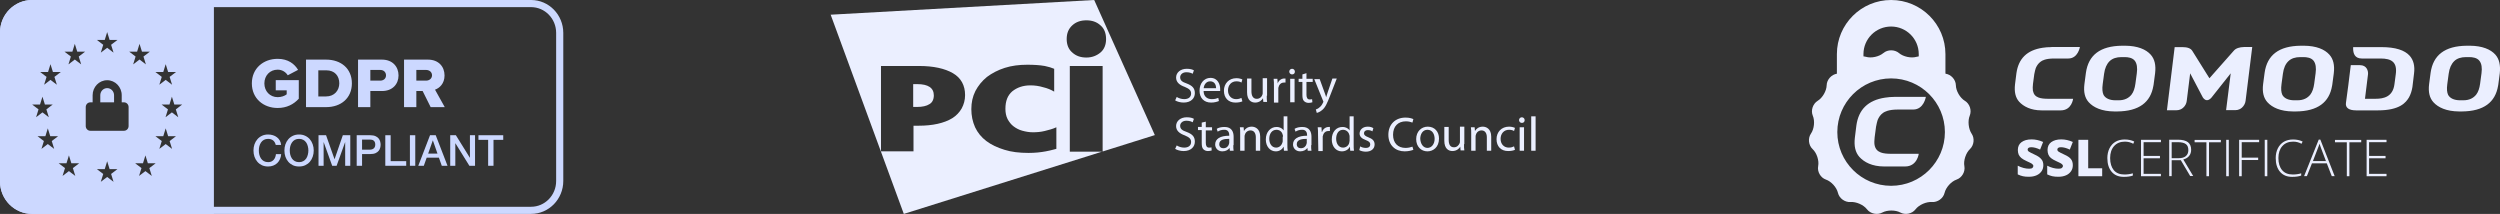
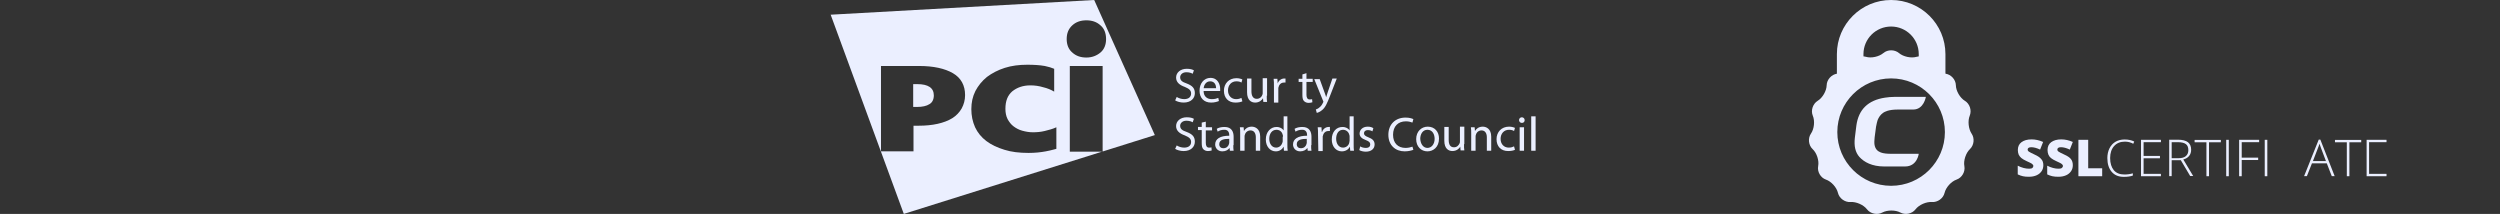
<svg xmlns="http://www.w3.org/2000/svg" width="374" height="32" viewBox="0 0 374 32" fill="none">
  <rect x="0" y="0" width="374" height="32" fill="#333333" stroke="none" />
  <g clip-path="url(#clip0_786_22870)">
    <path fill-rule="evenodd" clip-rule="evenodd" d="M79.451 1.067H4.815C2.767 1.067 1.067 2.771 1.067 4.923V27.077C1.067 29.229 2.767 30.933 4.815 30.933H79.451C81.499 30.933 83.2 29.229 83.2 27.077V4.923C83.2 2.771 81.499 1.067 79.451 1.067ZM4.815 0H79.451C82.111 0 84.267 2.204 84.267 4.923V27.077C84.267 29.796 82.111 32 79.451 32H4.815C2.156 32 0 29.796 0 27.077V4.923C0 2.204 2.156 0 4.815 0Z" fill="#CCD8FF" />
    <path fill-rule="evenodd" clip-rule="evenodd" d="M32 0H4.8C2.149 0 0 2.149 0 4.8V27.2C0 29.851 2.149 32 4.8 32H32V0ZM21.238 7.732L20.874 6.557L20.511 7.732H19.334L20.286 8.458L19.922 9.632L20.874 8.906L21.826 9.632L21.462 8.458L22.415 7.732H21.238ZM16.033 4.799L16.396 5.974H17.573L16.621 6.7L16.985 7.874L16.033 7.148L15.081 7.874L15.444 6.7L14.492 5.974H15.669L16.033 4.799ZM16.396 25.3L16.033 24.125L15.669 25.3H14.492L15.444 26.025L15.081 27.2L16.033 26.474L16.985 27.2L16.621 26.025L17.573 25.3H16.396ZM25.152 20.374L24.789 19.2L24.425 20.374H23.248L24.2 21.1L23.837 22.274L24.789 21.549L25.741 22.274L25.377 21.1L26.329 20.374H25.152ZM25.715 14.463L26.079 15.637H27.256L26.304 16.363L26.667 17.537L25.715 16.811L24.764 17.537L25.128 16.363L24.175 15.637H25.352L25.715 14.463ZM6.715 15.637L6.351 14.463L5.987 15.637H4.811L5.763 16.363L5.399 17.537L6.351 16.811L7.303 17.537L6.939 16.363L7.891 15.637H6.715ZM7.153 19.2L7.517 20.374H8.693L7.742 21.1L8.105 22.274L7.153 21.549L6.201 22.274L6.565 21.1L5.613 20.374H6.79L7.153 19.2ZM24.789 9.6L25.152 10.775H26.329L25.377 11.501L25.741 12.675L24.789 11.949L23.837 12.675L24.2 11.501L23.248 10.775H24.425L24.789 9.6ZM7.917 10.775L7.553 9.6L7.19 10.775H6.013L6.965 11.501L6.601 12.675L7.553 11.949L8.505 12.675L8.142 11.501L9.093 10.775H7.917ZM22.118 24.42L21.755 23.246L21.391 24.42H20.214L21.166 25.146L20.802 26.32L21.755 25.595L22.707 26.32L22.343 25.146L23.295 24.42H22.118ZM10.675 24.421L10.312 23.246L9.948 24.421H8.771L9.724 25.146L9.36 26.32L10.312 25.595L11.264 26.32L10.9 25.146L11.852 24.421H10.675ZM11.192 6.557L11.555 7.732H12.732L11.78 8.458L12.144 9.632L11.192 8.906L10.24 9.632L10.604 8.458L9.652 7.732H10.828L11.192 6.557ZM18.209 15.309H18.552C18.931 15.309 19.239 15.627 19.239 16.018V18.855C19.239 19.246 18.931 19.564 18.552 19.564H13.513C13.134 19.564 12.826 19.246 12.826 18.855V16.018C12.826 15.627 13.134 15.309 13.513 15.309H13.857V14.245C13.857 13.008 14.833 12 16.033 12C17.232 12 18.209 13.008 18.209 14.245V15.309ZM15.002 15.309H17.063V14.245C17.063 13.659 16.601 13.182 16.033 13.182C15.464 13.182 15.002 13.659 15.002 14.245V15.309Z" fill="#CCD8FF" />
    <path d="M41.255 21.683C41.221 21.55 41.173 21.429 41.114 21.318C41.054 21.207 40.977 21.111 40.883 21.03C40.789 20.949 40.678 20.887 40.549 20.844C40.425 20.797 40.28 20.774 40.113 20.774C39.869 20.774 39.658 20.823 39.478 20.921C39.303 21.019 39.16 21.151 39.049 21.318C38.937 21.48 38.854 21.666 38.798 21.875C38.747 22.084 38.721 22.297 38.721 22.515C38.721 22.732 38.747 22.946 38.798 23.155C38.854 23.364 38.937 23.552 39.049 23.718C39.16 23.88 39.303 24.01 39.478 24.108C39.658 24.206 39.869 24.256 40.113 24.256C40.293 24.256 40.451 24.226 40.588 24.166C40.724 24.102 40.842 24.017 40.94 23.91C41.039 23.799 41.116 23.671 41.171 23.526C41.227 23.381 41.263 23.225 41.28 23.059H42.063C42.046 23.332 41.986 23.581 41.883 23.808C41.785 24.034 41.65 24.23 41.479 24.396C41.308 24.558 41.107 24.684 40.876 24.774C40.645 24.863 40.391 24.908 40.113 24.908C39.771 24.908 39.463 24.846 39.19 24.723C38.92 24.595 38.691 24.422 38.504 24.204C38.315 23.987 38.17 23.733 38.067 23.443C37.969 23.153 37.92 22.843 37.92 22.515C37.92 22.19 37.969 21.883 38.067 21.593C38.17 21.303 38.315 21.049 38.504 20.831C38.691 20.614 38.92 20.441 39.19 20.313C39.463 20.185 39.771 20.121 40.113 20.121C40.37 20.121 40.611 20.157 40.838 20.23C41.064 20.298 41.263 20.401 41.434 20.537C41.609 20.669 41.751 20.831 41.858 21.023C41.964 21.215 42.031 21.435 42.056 21.683H41.255Z" fill="#CCD8FF" />
    <path d="M44.741 20.774C44.497 20.774 44.286 20.823 44.106 20.921C43.931 21.019 43.788 21.151 43.677 21.318C43.565 21.48 43.482 21.666 43.426 21.875C43.375 22.084 43.349 22.297 43.349 22.515C43.349 22.732 43.375 22.946 43.426 23.155C43.482 23.364 43.565 23.552 43.677 23.718C43.788 23.88 43.931 24.01 44.106 24.108C44.286 24.206 44.497 24.256 44.741 24.256C44.985 24.256 45.194 24.206 45.37 24.108C45.549 24.01 45.694 23.88 45.806 23.718C45.917 23.552 45.998 23.364 46.049 23.155C46.105 22.946 46.133 22.732 46.133 22.515C46.133 22.297 46.105 22.084 46.049 21.875C45.998 21.666 45.917 21.48 45.806 21.318C45.694 21.151 45.549 21.019 45.37 20.921C45.194 20.823 44.985 20.774 44.741 20.774ZM44.741 20.121C45.083 20.121 45.389 20.185 45.658 20.313C45.932 20.441 46.163 20.614 46.351 20.831C46.539 21.049 46.682 21.303 46.781 21.593C46.883 21.883 46.934 22.19 46.934 22.515C46.934 22.843 46.883 23.153 46.781 23.443C46.682 23.733 46.539 23.987 46.351 24.204C46.163 24.422 45.932 24.595 45.658 24.723C45.389 24.846 45.083 24.908 44.741 24.908C44.399 24.908 44.091 24.846 43.818 24.723C43.548 24.595 43.32 24.422 43.131 24.204C42.943 23.987 42.798 23.733 42.695 23.443C42.597 23.153 42.548 22.843 42.548 22.515C42.548 22.19 42.597 21.883 42.695 21.593C42.798 21.303 42.943 21.049 43.131 20.831C43.32 20.614 43.548 20.441 43.818 20.313C44.091 20.185 44.399 20.121 44.741 20.121Z" fill="#CCD8FF" />
    <path d="M47.65 20.23H48.779L50.042 23.808H50.055L51.287 20.23H52.402V24.8H51.639V21.274H51.626L50.357 24.8H49.696L48.426 21.274H48.413V24.8H47.65V20.23Z" fill="#CCD8FF" />
    <path d="M53.362 20.23H55.382C55.707 20.23 55.972 20.277 56.178 20.371C56.383 20.465 56.541 20.582 56.652 20.723C56.763 20.864 56.838 21.018 56.877 21.184C56.919 21.351 56.941 21.504 56.941 21.645C56.941 21.786 56.919 21.939 56.877 22.106C56.838 22.268 56.763 22.419 56.652 22.56C56.541 22.701 56.383 22.818 56.178 22.912C55.972 23.002 55.707 23.047 55.382 23.047H54.164V24.8H53.362V20.23ZM54.164 22.394H55.338C55.427 22.394 55.519 22.381 55.613 22.355C55.707 22.33 55.793 22.289 55.87 22.234C55.951 22.174 56.015 22.097 56.062 22.003C56.113 21.905 56.139 21.784 56.139 21.639C56.139 21.489 56.118 21.365 56.075 21.267C56.032 21.169 55.974 21.092 55.902 21.037C55.829 20.977 55.746 20.937 55.652 20.915C55.558 20.894 55.457 20.883 55.35 20.883H54.164V22.394Z" fill="#CCD8FF" />
    <path d="M57.641 20.23H58.442V24.109H60.77V24.8H57.641V20.23Z" fill="#CCD8FF" />
    <path d="M61.322 20.23H62.124V24.8H61.322V20.23Z" fill="#CCD8FF" />
    <path d="M64.332 20.23H65.185L66.949 24.8H66.09L65.66 23.59H63.832L63.403 24.8H62.575L64.332 20.23ZM64.05 22.983H65.448L64.762 21.018H64.743L64.05 22.983Z" fill="#CCD8FF" />
    <path d="M67.353 20.23H68.199L70.29 23.597H70.302V20.23H71.066V24.8H70.219L68.135 21.44H68.116V24.8H67.353V20.23Z" fill="#CCD8FF" />
    <path d="M71.577 20.23H75.284V20.922H73.828V24.8H73.026V20.922H71.577V20.23Z" fill="#CCD8FF" />
-     <path fill-rule="evenodd" clip-rule="evenodd" d="M37.677 12.477C37.677 14.737 39.411 16.154 41.541 16.154C42.89 16.154 43.928 15.611 44.699 14.768V11.987H41.252V13.511H42.89V14.108C42.601 14.342 42.098 14.534 41.541 14.534C40.374 14.534 39.55 13.639 39.55 12.477C39.55 11.316 40.374 10.421 41.541 10.421C42.215 10.421 42.761 10.794 43.05 11.262L44.592 10.453C44.067 9.568 43.104 8.801 41.541 8.801C39.411 8.801 37.677 10.218 37.677 12.477ZM45.78 16.026V8.918H48.777C51.025 8.918 52.641 10.261 52.641 12.467C52.641 14.673 51.025 16.026 48.788 16.026H45.78ZM47.621 14.428H48.777C50.029 14.428 50.757 13.522 50.757 12.467C50.757 11.369 50.093 10.517 48.788 10.517H47.621V14.428ZM53.562 16.026V8.918H57.137C58.742 8.918 59.62 9.994 59.62 11.284C59.62 12.563 58.742 13.618 57.137 13.618H55.403V16.026H53.562ZM57.747 11.273C57.747 10.783 57.383 10.463 56.891 10.463H55.403V12.062H56.891C57.383 12.062 57.747 11.753 57.747 11.273ZM64.426 16.026L63.227 13.618H62.285V16.026H60.444V8.918H64.02C65.604 8.918 66.503 9.962 66.503 11.284C66.503 12.52 65.743 13.181 65.079 13.415L66.535 16.026H64.426ZM64.63 11.262C64.63 10.772 64.223 10.463 63.741 10.463H62.285V12.062H63.741C64.223 12.062 64.63 11.753 64.63 11.262Z" fill="#CCD8FF" />
  </g>
  <g clip-path="url(#clip1_786_22870)">
    <path d="M176.037 14.502C176.318 14.689 176.739 14.829 177.16 14.829C177.815 14.829 178.189 14.502 178.189 13.987C178.189 13.519 177.908 13.285 177.253 13.005C176.458 12.724 175.944 12.303 175.944 11.601C175.944 10.852 176.599 10.291 177.534 10.291C178.049 10.291 178.376 10.385 178.61 10.525L178.423 11.04C178.282 10.946 177.955 10.806 177.487 10.806C176.833 10.806 176.552 11.227 176.552 11.554C176.552 12.022 176.833 12.256 177.534 12.49C178.376 12.817 178.75 13.192 178.75 13.94C178.75 14.689 178.189 15.344 177.066 15.344C176.599 15.344 176.084 15.203 175.804 15.016L176.037 14.502Z" fill="#EBEFFF" />
    <path d="M180.059 13.615C180.059 14.457 180.62 14.832 181.275 14.832C181.743 14.832 182.023 14.738 182.257 14.645L182.351 15.112C182.117 15.206 181.743 15.346 181.182 15.346C180.106 15.346 179.451 14.645 179.451 13.569C179.451 12.492 180.106 11.65 181.088 11.65C182.21 11.65 182.538 12.68 182.538 13.288C182.538 13.428 182.538 13.522 182.538 13.615H180.059ZM181.93 13.194C181.93 12.773 181.743 12.165 181.041 12.165C180.387 12.165 180.106 12.773 180.059 13.194H181.93Z" fill="#EBEFFF" />
    <path d="M185.859 15.159C185.672 15.253 185.298 15.346 184.83 15.346C183.754 15.346 183.1 14.645 183.1 13.569C183.1 12.493 183.848 11.697 184.97 11.697C185.344 11.697 185.672 11.791 185.859 11.884L185.719 12.352C185.578 12.259 185.344 12.165 184.97 12.165C184.175 12.165 183.708 12.773 183.708 13.522C183.708 14.317 184.222 14.832 184.924 14.832C185.298 14.832 185.532 14.738 185.719 14.645L185.859 15.159Z" fill="#EBEFFF" />
    <path d="M189.507 14.317C189.507 14.691 189.507 15.019 189.554 15.253H188.992L188.946 14.691C188.805 14.972 188.384 15.346 187.776 15.346C187.215 15.346 186.561 15.019 186.561 13.803V11.744H187.215V13.662C187.215 14.317 187.449 14.785 188.01 14.785C188.431 14.785 188.759 14.504 188.852 14.177C188.899 14.083 188.899 13.99 188.899 13.849V11.697H189.554V14.317" fill="#EBEFFF" />
    <path d="M190.582 12.867C190.582 12.446 190.582 12.118 190.535 11.791H191.096L191.143 12.493C191.283 12.025 191.704 11.744 192.125 11.744C192.172 11.744 192.266 11.744 192.312 11.744V12.352C192.219 12.352 192.172 12.352 192.078 12.352C191.611 12.352 191.33 12.68 191.237 13.148C191.237 13.241 191.237 13.335 191.237 13.475V15.347H190.582V12.867Z" fill="#EBEFFF" />
-     <path d="M193.294 11.133C193.06 11.133 192.873 10.946 192.873 10.712C192.873 10.478 193.06 10.291 193.294 10.291C193.528 10.291 193.715 10.478 193.715 10.712C193.715 10.946 193.575 11.133 193.294 11.133ZM193.621 15.297H193.013V11.788H193.668V15.297H193.621Z" fill="#EBEFFF" />
    <path d="M195.446 10.947V11.789H196.381V12.257H195.446V14.175C195.446 14.596 195.586 14.877 195.913 14.877C196.1 14.877 196.194 14.877 196.287 14.83L196.334 15.298C196.194 15.345 196.007 15.392 195.773 15.392C195.492 15.392 195.258 15.298 195.071 15.111C194.884 14.924 194.838 14.596 194.838 14.175V12.257H194.276V11.789H194.838V11.134L195.446 10.947Z" fill="#EBEFFF" />
    <path d="M197.41 11.791L198.158 13.849C198.252 14.083 198.346 14.364 198.392 14.551C198.439 14.364 198.533 14.083 198.626 13.803L199.328 11.744H199.982L199 14.27C198.533 15.487 198.252 16.095 197.784 16.469C197.457 16.75 197.176 16.843 196.989 16.89L196.849 16.376C196.989 16.329 197.223 16.235 197.41 16.048C197.597 15.908 197.784 15.674 197.925 15.347C197.971 15.3 197.971 15.253 197.971 15.206C197.971 15.159 197.971 15.113 197.925 15.066L196.615 11.838H197.41" fill="#EBEFFF" />
    <path d="M176.037 21.756C176.318 21.943 176.739 22.083 177.16 22.083C177.815 22.083 178.189 21.756 178.189 21.241C178.189 20.773 177.908 20.539 177.253 20.258C176.458 19.978 175.944 19.557 175.944 18.855C175.944 18.106 176.599 17.545 177.534 17.545C178.049 17.545 178.376 17.639 178.61 17.779L178.423 18.294C178.282 18.2 177.955 18.06 177.487 18.06C176.833 18.06 176.552 18.481 176.552 18.808C176.552 19.276 176.833 19.51 177.534 19.744C178.376 20.071 178.75 20.445 178.75 21.194C178.75 21.943 178.189 22.598 177.066 22.598C176.599 22.598 176.084 22.457 175.804 22.27L176.037 21.756Z" fill="#EBEFFF" />
    <path d="M180.387 18.199V19.041H181.322V19.509H180.387V21.381C180.387 21.802 180.527 22.082 180.855 22.082C181.042 22.082 181.135 22.082 181.229 22.035L181.276 22.503C181.135 22.55 180.948 22.597 180.714 22.597C180.434 22.597 180.2 22.503 180.013 22.316C179.826 22.129 179.779 21.802 179.779 21.381V19.462H179.218V18.994H179.779V18.34L180.387 18.199Z" fill="#EBEFFF" />
    <path d="M184.503 21.708C184.503 22.035 184.503 22.316 184.549 22.55H183.988L183.941 22.129C183.754 22.409 183.38 22.643 182.866 22.643C182.164 22.643 181.79 22.129 181.79 21.614C181.79 20.772 182.538 20.304 183.895 20.304V20.21C183.895 19.93 183.801 19.368 183.099 19.415C182.772 19.415 182.445 19.509 182.164 19.696L182.024 19.275C182.304 19.088 182.725 18.994 183.193 18.994C184.269 18.994 184.549 19.743 184.549 20.444V21.708H184.503ZM183.895 20.772C183.193 20.772 182.398 20.866 182.398 21.567C182.398 21.988 182.679 22.175 183.006 22.175C183.474 22.175 183.754 21.895 183.848 21.567C183.848 21.52 183.895 21.427 183.895 21.38V20.772Z" fill="#EBEFFF" />
    <path d="M185.531 19.976C185.531 19.602 185.531 19.322 185.484 19.041H186.046L186.092 19.602C186.279 19.275 186.654 18.947 187.262 18.947C187.729 18.947 188.524 19.228 188.524 20.444V22.549H187.87V20.538C187.87 19.976 187.636 19.509 187.074 19.509C186.654 19.509 186.326 19.789 186.233 20.164C186.186 20.257 186.186 20.351 186.186 20.444V22.549H185.531V19.976Z" fill="#EBEFFF" />
    <path d="M192.593 17.404V21.662C192.593 21.989 192.593 22.317 192.64 22.551H192.079L192.032 21.942C191.845 22.317 191.424 22.644 190.863 22.644C190.021 22.644 189.366 21.942 189.366 20.866C189.366 19.697 190.114 18.995 190.956 18.995C191.517 18.995 191.845 19.229 192.032 19.51V17.404H192.593ZM191.938 20.445C191.938 20.352 191.938 20.258 191.892 20.165C191.798 19.744 191.471 19.416 190.956 19.416C190.302 19.416 189.881 19.977 189.881 20.773C189.881 21.474 190.255 22.083 190.909 22.083C191.33 22.083 191.704 21.802 191.845 21.334C191.892 21.241 191.892 21.147 191.892 21.053V20.445H191.938Z" fill="#EBEFFF" />
    <path d="M196.148 21.708C196.148 22.035 196.148 22.316 196.195 22.55H195.634L195.587 22.129C195.4 22.409 195.026 22.643 194.511 22.643C193.81 22.643 193.436 22.129 193.436 21.614C193.436 20.772 194.184 20.304 195.54 20.304V20.21C195.54 19.93 195.447 19.368 194.745 19.415C194.418 19.415 194.09 19.509 193.81 19.696L193.669 19.275C193.95 19.088 194.371 18.994 194.839 18.994C195.914 18.994 196.195 19.743 196.195 20.444V21.708H196.148ZM195.493 20.772C194.792 20.772 193.997 20.866 193.997 21.567C193.997 21.988 194.277 22.175 194.605 22.175C195.072 22.175 195.353 21.895 195.447 21.567C195.447 21.52 195.493 21.427 195.493 21.38V20.772Z" fill="#EBEFFF" />
    <path d="M197.177 20.117C197.177 19.696 197.177 19.368 197.13 19.041H197.691L197.738 19.743H197.785C197.925 19.275 198.346 18.994 198.767 18.994C198.813 18.994 198.86 18.994 198.954 18.994V19.602C198.86 19.602 198.813 19.602 198.72 19.602C198.252 19.602 197.972 19.93 197.878 20.398C197.878 20.491 197.878 20.585 197.878 20.725V22.596H197.223L197.177 20.117Z" fill="#EBEFFF" />
    <path d="M202.508 17.404V21.662C202.508 21.989 202.508 22.317 202.555 22.551H201.994L201.947 21.942C201.76 22.317 201.339 22.644 200.731 22.644C199.889 22.644 199.234 21.942 199.234 20.866C199.234 19.697 199.936 18.995 200.824 18.995C201.386 18.995 201.713 19.229 201.9 19.51V17.404H202.508ZM201.9 20.445C201.9 20.352 201.9 20.258 201.853 20.165C201.76 19.744 201.386 19.416 200.918 19.416C200.263 19.416 199.889 19.977 199.889 20.773C199.889 21.474 200.263 22.083 200.918 22.083C201.339 22.083 201.76 21.802 201.853 21.334C201.853 21.241 201.9 21.147 201.9 21.053V20.445Z" fill="#EBEFFF" />
    <path d="M203.49 21.895C203.677 22.035 204.004 22.128 204.332 22.128C204.799 22.128 204.987 21.895 204.987 21.614C204.987 21.286 204.799 21.146 204.332 20.959C203.677 20.725 203.396 20.398 203.396 19.976C203.396 19.415 203.864 18.947 204.612 18.947C204.987 18.947 205.267 19.041 205.454 19.181L205.314 19.649C205.174 19.555 204.94 19.462 204.612 19.462C204.238 19.462 204.051 19.696 204.051 19.93C204.051 20.21 204.238 20.351 204.706 20.538C205.314 20.772 205.641 21.052 205.641 21.614C205.641 22.222 205.174 22.69 204.332 22.69C203.958 22.69 203.583 22.596 203.35 22.456L203.49 21.895Z" fill="#EBEFFF" />
    <path d="M211.441 22.409C211.207 22.502 210.739 22.642 210.131 22.642C208.775 22.642 207.699 21.754 207.699 20.163C207.699 18.619 208.728 17.59 210.271 17.59C210.879 17.59 211.254 17.73 211.441 17.824L211.3 18.338C211.066 18.245 210.739 18.151 210.318 18.151C209.149 18.151 208.401 18.9 208.401 20.163C208.401 21.379 209.102 22.128 210.271 22.128C210.646 22.128 211.066 22.034 211.3 21.941L211.441 22.409Z" fill="#EBEFFF" />
    <path d="M213.545 22.643C212.61 22.643 211.861 21.941 211.861 20.819C211.861 19.649 212.656 18.947 213.592 18.947C214.621 18.947 215.275 19.696 215.275 20.725C215.275 22.035 214.387 22.643 213.545 22.643ZM213.545 22.128C214.153 22.128 214.621 21.567 214.621 20.772C214.621 20.164 214.34 19.415 213.545 19.415C212.797 19.415 212.469 20.117 212.469 20.772C212.516 21.567 212.937 22.128 213.545 22.128Z" fill="#EBEFFF" />
    <path d="M219.016 21.567C219.016 21.941 219.016 22.269 219.064 22.503H218.503L218.456 21.941C218.315 22.222 217.894 22.596 217.286 22.596C216.725 22.596 216.07 22.269 216.07 21.052V18.994H216.725V20.912C216.725 21.567 216.912 22.035 217.52 22.035C217.941 22.035 218.222 21.754 218.362 21.427C218.408 21.333 218.408 21.24 218.408 21.099V18.947H219.064V21.567" fill="#EBEFFF" />
    <path d="M220.093 19.976C220.093 19.602 220.093 19.322 220.046 19.041H220.607L220.654 19.602C220.841 19.275 221.215 18.947 221.823 18.947C222.291 18.947 223.086 19.228 223.086 20.444V22.549H222.431V20.538C222.431 19.976 222.197 19.509 221.636 19.509C221.215 19.509 220.888 19.789 220.794 20.164C220.747 20.257 220.747 20.351 220.747 20.444V22.549H220.093V19.976Z" fill="#EBEFFF" />
    <path d="M226.64 22.409C226.453 22.503 226.126 22.596 225.612 22.596C224.536 22.596 223.881 21.895 223.881 20.819C223.881 19.743 224.629 18.947 225.752 18.947C226.126 18.947 226.453 19.041 226.64 19.134L226.5 19.602C226.36 19.509 226.126 19.415 225.752 19.415C224.957 19.415 224.489 20.023 224.489 20.772C224.489 21.567 225.004 22.082 225.705 22.082C226.079 22.082 226.313 21.988 226.5 21.895L226.64 22.409Z" fill="#EBEFFF" />
    <path d="M227.669 18.387C227.434 18.387 227.247 18.2 227.247 17.966C227.247 17.732 227.434 17.545 227.669 17.545C227.902 17.545 228.089 17.732 228.089 17.966C228.089 18.2 227.949 18.387 227.669 18.387ZM227.996 22.551H227.341V19.042H227.996V22.551Z" fill="#EBEFFF" />
    <path d="M229.726 17.404H229.071V22.551H229.726V17.404Z" fill="#EBEFFF" />
    <path fill-rule="evenodd" clip-rule="evenodd" d="M172.764 20.21L164.954 22.663V9.871H160.043V22.69H164.866L135.21 32L124.267 2.199L163.691 0L172.764 20.21ZM144.376 14.222C144.376 14.971 144.189 15.626 143.862 16.234C143.535 16.795 143.067 17.31 142.459 17.684C141.851 18.058 141.103 18.339 140.261 18.526C139.419 18.713 138.484 18.807 137.408 18.807H136.66V22.643H131.796V9.871H137.502C139.653 9.871 141.337 10.246 142.552 10.947C143.768 11.649 144.376 12.772 144.376 14.222ZM139.7 14.269C139.7 13.146 138.858 12.585 137.221 12.585H136.613V16H137.174C137.969 16 138.624 15.86 139.045 15.579C139.466 15.345 139.7 14.877 139.7 14.269ZM153.871 22.877C154.853 22.877 155.695 22.783 156.443 22.643C156.977 22.543 157.178 22.49 157.521 22.4L157.522 22.4L157.522 22.4C157.659 22.364 157.819 22.322 158.033 22.268V19.041C157.471 19.3 156.91 19.439 156.385 19.57L156.256 19.602C155.695 19.742 155.087 19.789 154.525 19.789C153.964 19.789 153.45 19.695 152.935 19.555C152.421 19.415 152 19.181 151.626 18.9C151.252 18.619 150.971 18.245 150.737 17.824C150.503 17.356 150.41 16.842 150.41 16.28C150.41 15.111 150.737 14.268 151.439 13.66C152.14 13.099 153.029 12.771 154.151 12.771C154.806 12.771 155.461 12.865 156.069 13.052C156.677 13.193 157.238 13.426 157.706 13.707V10.292C157.098 10.058 157.098 10.058 156.303 9.871C155.508 9.73 154.619 9.684 153.684 9.684C152.468 9.684 151.345 9.824 150.316 10.152C149.288 10.479 148.399 10.947 147.651 11.508C146.902 12.116 146.341 12.818 145.92 13.614C145.499 14.456 145.312 15.345 145.312 16.327C145.312 17.309 145.499 18.198 145.874 19.041C146.248 19.836 146.809 20.538 147.557 21.099C148.305 21.66 149.194 22.081 150.27 22.409C151.299 22.736 152.514 22.877 153.871 22.877ZM164.627 7.859C165.188 7.391 165.469 6.69 165.469 5.847C165.469 4.959 165.188 4.257 164.627 3.789C164.066 3.274 163.364 3.04 162.522 3.04C161.68 3.04 160.979 3.274 160.418 3.789C159.857 4.304 159.576 4.959 159.576 5.847C159.576 6.69 159.857 7.391 160.418 7.859C160.979 8.374 161.68 8.608 162.522 8.608C163.364 8.608 164.066 8.327 164.627 7.859Z" fill="#EBEFFF" />
  </g>
  <g clip-path="url(#clip2_786_22870)">
    <path d="M278.773 15.231V8.098C278.773 5.816 280.624 3.969 282.909 3.969C285.195 3.969 287.045 5.816 287.045 8.098V11.692H291.037V8.098C291.037 3.631 287.399 0 282.909 0C278.435 0 274.798 3.631 274.798 8.098V11.692H278.773V15.231Z" fill="#EBEFFF" />
    <path fill-rule="evenodd" clip-rule="evenodd" d="M284.084 7.937C283.441 7.391 282.395 7.391 281.751 7.937C281.107 8.483 279.932 8.74 279.144 8.499C278.339 8.258 277.373 8.676 277.019 9.447C276.649 10.203 275.667 10.909 274.83 11.022C273.993 11.134 273.285 11.922 273.269 12.757C273.253 13.592 272.642 14.653 271.917 15.087C271.193 15.537 270.871 16.533 271.193 17.304C271.531 18.091 271.402 19.296 270.92 19.987C270.437 20.678 270.549 21.722 271.161 22.301C271.789 22.879 272.159 24.02 271.998 24.855C271.837 25.675 272.352 26.591 273.157 26.864C273.961 27.137 274.766 28.037 274.959 28.856C275.152 29.675 276.005 30.286 276.842 30.222C277.679 30.158 278.789 30.64 279.304 31.314C279.819 31.989 280.85 32.198 281.59 31.796C282.346 31.395 283.553 31.395 284.294 31.796C285.034 32.198 286.048 31.989 286.563 31.314C287.078 30.64 288.188 30.158 289.025 30.222C289.862 30.286 290.715 29.675 290.908 28.856C291.101 28.037 291.906 27.137 292.711 26.864C293.499 26.591 294.03 25.691 293.87 24.855C293.709 24.036 294.095 22.879 294.706 22.301C295.318 21.722 295.431 20.678 294.948 19.987C294.481 19.28 294.352 18.075 294.674 17.304C294.996 16.517 294.674 15.521 293.95 15.087C293.226 14.653 292.614 13.609 292.598 12.757C292.582 11.906 291.874 11.134 291.037 11.022C290.184 10.925 289.218 10.219 288.848 9.447C288.494 8.676 287.529 8.258 286.724 8.499C285.903 8.74 284.728 8.483 284.084 7.937ZM274.863 19.763C274.863 15.328 278.468 11.729 282.91 11.729C287.352 11.729 290.957 15.328 290.957 19.763C290.957 24.197 287.352 27.796 282.91 27.796C278.468 27.796 274.863 24.197 274.863 19.763Z" fill="#EBEFFF" />
    <path d="M283.457 14.492C282.942 14.492 282.459 14.54 282.024 14.605C279.433 14.99 278.033 16.404 277.711 18.798L277.486 20.614C277.341 21.867 277.566 22.799 278.162 23.474C278.87 24.261 280.077 24.904 281.863 24.904H285.002C286.82 24.904 287.046 23.008 287.046 23.008H282.877C282.314 23.008 281.767 22.959 281.381 22.815C280.866 22.622 280.544 22.285 280.431 21.674C280.383 21.433 280.399 20.903 280.447 20.549L280.656 18.959C280.721 18.557 280.85 18.107 280.898 17.947C281.059 17.561 281.3 17.175 281.702 16.886C281.944 16.726 282.491 16.388 283.907 16.388H286.209C287.818 16.388 288.108 14.492 288.108 14.492H283.457Z" fill="#EBEFFF" />
    <path d="M305.683 24.708C305.683 25.045 305.602 25.35 305.425 25.607C305.248 25.864 305.007 26.073 304.685 26.218C304.363 26.363 303.977 26.443 303.542 26.443C303.172 26.443 302.882 26.427 302.625 26.363C302.384 26.314 302.126 26.218 301.853 26.089V24.788C302.126 24.933 302.432 25.045 302.722 25.125C303.027 25.206 303.301 25.238 303.558 25.238C303.784 25.238 303.945 25.206 304.041 25.125C304.138 25.045 304.186 24.948 304.186 24.836C304.186 24.756 304.17 24.692 304.122 24.643C304.073 24.579 304.009 24.531 303.929 24.467C303.832 24.402 303.591 24.29 303.204 24.113C302.85 23.953 302.577 23.792 302.4 23.647C302.223 23.503 302.094 23.326 301.997 23.133C301.917 22.94 301.869 22.699 301.869 22.442C301.869 21.944 302.046 21.542 302.416 21.269C302.786 20.996 303.285 20.852 303.929 20.852C304.492 20.852 305.071 20.98 305.651 21.237L305.2 22.378C304.685 22.137 304.25 22.024 303.88 22.024C303.687 22.024 303.558 22.057 303.462 22.121C303.381 22.185 303.333 22.265 303.333 22.378C303.333 22.49 303.381 22.587 303.494 22.667C303.607 22.747 303.912 22.908 304.395 23.133C304.862 23.342 305.184 23.567 305.377 23.808C305.586 24.033 305.683 24.338 305.683 24.708Z" fill="#EBEFFF" />
    <path d="M310.093 24.708C310.093 25.045 310.013 25.35 309.835 25.607C309.659 25.864 309.417 26.073 309.095 26.218C308.773 26.363 308.387 26.443 307.953 26.443C307.598 26.443 307.293 26.427 307.035 26.363C306.794 26.314 306.536 26.218 306.263 26.089V24.788C306.536 24.933 306.842 25.045 307.132 25.125C307.437 25.206 307.711 25.238 307.969 25.238C308.194 25.238 308.355 25.206 308.451 25.125C308.548 25.045 308.612 24.948 308.612 24.836C308.612 24.756 308.596 24.692 308.548 24.643C308.5 24.579 308.435 24.531 308.355 24.467C308.258 24.402 308.017 24.29 307.631 24.113C307.277 23.953 307.003 23.792 306.826 23.647C306.649 23.503 306.52 23.326 306.44 23.133C306.359 22.94 306.311 22.699 306.311 22.442C306.311 21.944 306.488 21.542 306.858 21.269C307.228 20.996 307.727 20.852 308.371 20.852C308.934 20.852 309.514 20.98 310.093 21.237L309.642 22.378C309.127 22.137 308.693 22.024 308.323 22.024C308.13 22.024 307.985 22.057 307.904 22.121C307.824 22.185 307.775 22.265 307.775 22.378C307.775 22.49 307.824 22.587 307.936 22.667C308.049 22.747 308.339 22.908 308.838 23.133C309.304 23.342 309.642 23.567 309.819 23.808C309.996 24.033 310.093 24.338 310.093 24.708Z" fill="#EBEFFF" />
    <path d="M310.93 26.363V20.916H312.394V25.174H314.486V26.363H310.93Z" fill="#EBEFFF" />
    <path d="M317.882 21.189C317.206 21.189 316.659 21.413 316.273 21.847C315.886 22.281 315.677 22.876 315.677 23.647C315.677 24.418 315.87 25.029 316.224 25.462C316.595 25.896 317.126 26.105 317.818 26.105C318.268 26.105 318.703 26.041 319.073 25.928V26.266C318.719 26.394 318.268 26.458 317.721 26.458C316.949 26.458 316.353 26.218 315.919 25.719C315.484 25.221 315.259 24.53 315.259 23.647C315.259 23.1 315.372 22.602 315.581 22.185C315.79 21.767 316.096 21.43 316.482 21.204C316.868 20.98 317.335 20.867 317.85 20.867C318.381 20.867 318.864 20.964 319.282 21.172L319.137 21.51C318.735 21.285 318.317 21.189 317.882 21.189Z" fill="#EBEFFF" />
    <path d="M323.273 26.363H320.296V20.916H323.273V21.27H320.682V23.326H323.128V23.68H320.682V26.009H323.273V26.363Z" fill="#EBEFFF" />
    <path d="M324.883 23.985V26.347H324.513V20.9H325.816C326.492 20.9 326.991 21.029 327.313 21.27C327.635 21.527 327.796 21.897 327.796 22.395C327.796 22.764 327.699 23.07 327.506 23.311C327.313 23.568 327.023 23.744 326.621 23.857L328.102 26.331H327.651L326.251 23.969H324.883V23.985ZM324.883 23.664H325.929C326.396 23.664 326.75 23.568 326.991 23.359C327.249 23.15 327.377 22.845 327.377 22.459C327.377 22.041 327.249 21.736 327.007 21.559C326.766 21.366 326.347 21.27 325.784 21.27H324.883V23.664Z" fill="#EBEFFF" />
    <path d="M330.468 26.362H330.082V21.285H328.312V20.932H332.238V21.285H330.468V26.362Z" fill="#EBEFFF" />
    <path d="M333.042 26.363V20.916H333.428V26.363H333.042Z" fill="#EBEFFF" />
    <path d="M335.344 26.363H334.974V20.916H337.967V21.27H335.36V23.583H337.822V23.937H335.36V26.363H335.344Z" fill="#EBEFFF" />
    <path d="M338.805 26.363V20.916H339.191V26.363H338.805Z" fill="#EBEFFF" />
-     <path d="M343.053 21.189C342.377 21.189 341.83 21.413 341.444 21.847C341.058 22.281 340.849 22.876 340.849 23.647C340.849 24.418 341.042 25.029 341.412 25.462C341.782 25.896 342.313 26.105 343.005 26.105C343.456 26.105 343.89 26.041 344.261 25.928V26.266C343.906 26.394 343.456 26.458 342.909 26.458C342.136 26.458 341.541 26.218 341.106 25.719C340.672 25.221 340.446 24.53 340.446 23.647C340.446 23.1 340.559 22.602 340.768 22.185C340.977 21.767 341.283 21.43 341.669 21.204C342.056 20.98 342.522 20.867 343.037 20.867C343.569 20.867 344.051 20.964 344.47 21.172L344.309 21.51C343.906 21.285 343.488 21.189 343.053 21.189Z" fill="#EBEFFF" />
    <path d="M348.089 24.436H345.868L345.112 26.347H344.693L346.882 20.885H347.124L349.264 26.347H348.83L348.089 24.436ZM346.013 24.098H347.961L347.22 22.138C347.156 21.977 347.091 21.768 346.995 21.495C346.931 21.736 346.85 21.945 346.77 22.138L346.013 24.098Z" fill="#EBEFFF" />
    <path d="M351.469 26.362H351.083V21.285H349.312V20.932H353.239V21.285H351.469V26.362Z" fill="#EBEFFF" />
-     <path d="M357.023 26.363H354.046V20.916H357.023V21.27H354.416V23.326H356.878V23.68H354.416V26.009H357.023V26.363Z" fill="#EBEFFF" />
-     <path fill-rule="evenodd" clip-rule="evenodd" d="M317.477 6.84H317.944C319.795 6.856 321.034 7.386 321.742 8.173C322.337 8.832 322.547 9.748 322.402 10.969L322.177 12.672L322.144 12.849C321.726 15.307 320.004 16.641 316.753 16.673H316.286C314.419 16.657 313.18 16.078 312.472 15.291C311.892 14.648 311.683 13.765 311.828 12.592L312.053 10.889C312.424 8.254 314.162 6.872 317.477 6.84ZM319.457 12.528L319.666 10.969C319.779 10.134 319.682 9.539 319.392 9.121C319.022 8.623 318.346 8.543 317.847 8.543H317.364C316.624 8.543 316.029 8.736 315.594 9.153C315.16 9.587 314.886 10.198 314.773 11.033L314.564 12.592C314.467 13.299 314.516 13.829 314.693 14.198C314.966 14.697 315.594 15.002 316.463 15.002H316.962C317.831 15.002 318.459 14.68 318.877 14.15C319.183 13.749 319.36 13.218 319.457 12.528ZM352.031 7.049H356.248C358.356 7.049 359.74 7.499 360.496 8.35C361.06 8.993 361.285 9.86 361.14 11.001C361.14 11.001 360.915 12.897 360.899 13.009C360.802 13.62 360.625 14.134 360.384 14.568C359.933 15.323 359.032 16.512 355.733 16.512H352.482C351.371 16.512 350.856 16.11 350.953 15.403L351.307 12.752L351.677 9.748H353.061C354.059 9.748 354.316 10.6 354.252 11.13L353.801 14.777H355.395C356.602 14.777 357.97 14.488 358.211 12.592L358.404 11.13C358.662 9.298 357.777 8.752 356.135 8.752H354.558H353.319C352.256 8.752 352.047 7.965 352.031 7.338V7.049ZM373.307 8.173C372.599 7.386 371.36 6.856 369.509 6.84H369.042C365.727 6.872 363.989 8.254 363.619 10.889L363.394 12.592C363.249 13.765 363.458 14.648 364.037 15.291C364.745 16.078 365.985 16.657 367.852 16.673H368.318C371.569 16.641 373.291 15.307 373.71 12.849L373.742 12.672L373.967 10.969C374.096 9.748 373.887 8.832 373.307 8.173ZM371.231 10.969L371.022 12.528C370.926 13.218 370.748 13.749 370.443 14.15C370.024 14.68 369.397 15.002 368.528 15.002H368.012C367.143 15.002 366.516 14.697 366.242 14.198C366.065 13.829 366.017 13.299 366.113 12.592L366.323 11.033C366.435 10.198 366.709 9.587 367.143 9.153C367.562 8.736 368.173 8.543 368.914 8.543H369.397C369.896 8.543 370.571 8.623 370.942 9.121C371.247 9.539 371.344 10.134 371.231 10.969ZM344.209 6.84H344.676C346.543 6.856 347.766 7.386 348.474 8.173C349.07 8.832 349.279 9.748 349.134 10.969L348.909 12.672L348.877 12.849C348.458 15.307 346.736 16.641 343.485 16.673H343.018C341.152 16.657 339.912 16.078 339.204 15.291C338.625 14.648 338.416 13.765 338.56 12.592L338.786 10.889C339.156 8.254 340.894 6.872 344.209 6.84ZM346.205 12.528L346.414 10.969C346.527 10.134 346.43 9.539 346.141 9.121C345.77 8.623 345.095 8.543 344.596 8.543H344.113C343.372 8.543 342.777 8.736 342.342 9.153C341.892 9.587 341.634 10.198 341.522 11.033L341.313 12.592C341.216 13.299 341.264 13.829 341.441 14.198C341.715 14.697 342.342 15.002 343.212 15.002H343.71C344.58 15.002 345.207 14.68 345.626 14.15C345.931 13.749 346.108 13.218 346.205 12.528ZM334.183 7.579L330.529 11.708L327.97 7.611C327.729 7.225 327.23 7.049 326.49 7.049H325.331L324.172 16.496H325.588C326.055 16.496 326.393 16.303 326.586 16.127C326.892 15.87 327.085 15.5 327.133 15.114L327.648 10.969L329.531 14.552C329.612 14.681 329.837 14.986 330.143 14.986H330.175C330.497 14.986 330.771 14.681 330.851 14.584L333.716 10.969L333.024 16.48H334.392C334.858 16.48 335.196 16.287 335.39 16.11C335.679 15.853 335.889 15.484 335.937 15.098L336.935 7.033H335.728C335.019 7.049 334.488 7.225 334.183 7.579ZM305.584 7.145C305.986 7.081 306.421 7.049 306.887 7.049V7.033H311.152C311.152 7.033 310.879 8.752 309.414 8.752H307.306C306.018 8.752 305.503 9.057 305.294 9.218C304.924 9.475 304.699 9.844 304.554 10.182C304.505 10.31 304.393 10.728 304.328 11.098L304.135 12.544C304.087 12.849 304.087 13.331 304.119 13.556C304.232 14.118 304.505 14.423 304.988 14.6C305.342 14.729 305.841 14.777 306.356 14.777H310.138C310.138 14.777 309.945 16.512 308.287 16.512H305.423C303.797 16.512 302.703 15.918 302.059 15.211C301.512 14.6 301.319 13.749 301.448 12.608L301.657 10.953C301.963 8.784 303.218 7.499 305.584 7.145Z" fill="#EBEFFF" />
+     <path d="M357.023 26.363H354.046V20.916H357.023V21.27H354.416V23.326V23.68H354.416V26.009H357.023V26.363Z" fill="#EBEFFF" />
  </g>
  <defs>
    <clipPath id="clip0_786_22870">
-       <rect width="84.267" height="32" fill="white" />
-     </clipPath>
+       </clipPath>
    <clipPath id="clip1_786_22870">
      <rect width="106.353" height="32" fill="white" transform="translate(124.267)" />
    </clipPath>
    <clipPath id="clip2_786_22870">
      <rect width="103.385" height="32" fill="white" transform="translate(270.619)" />
    </clipPath>
  </defs>
</svg>